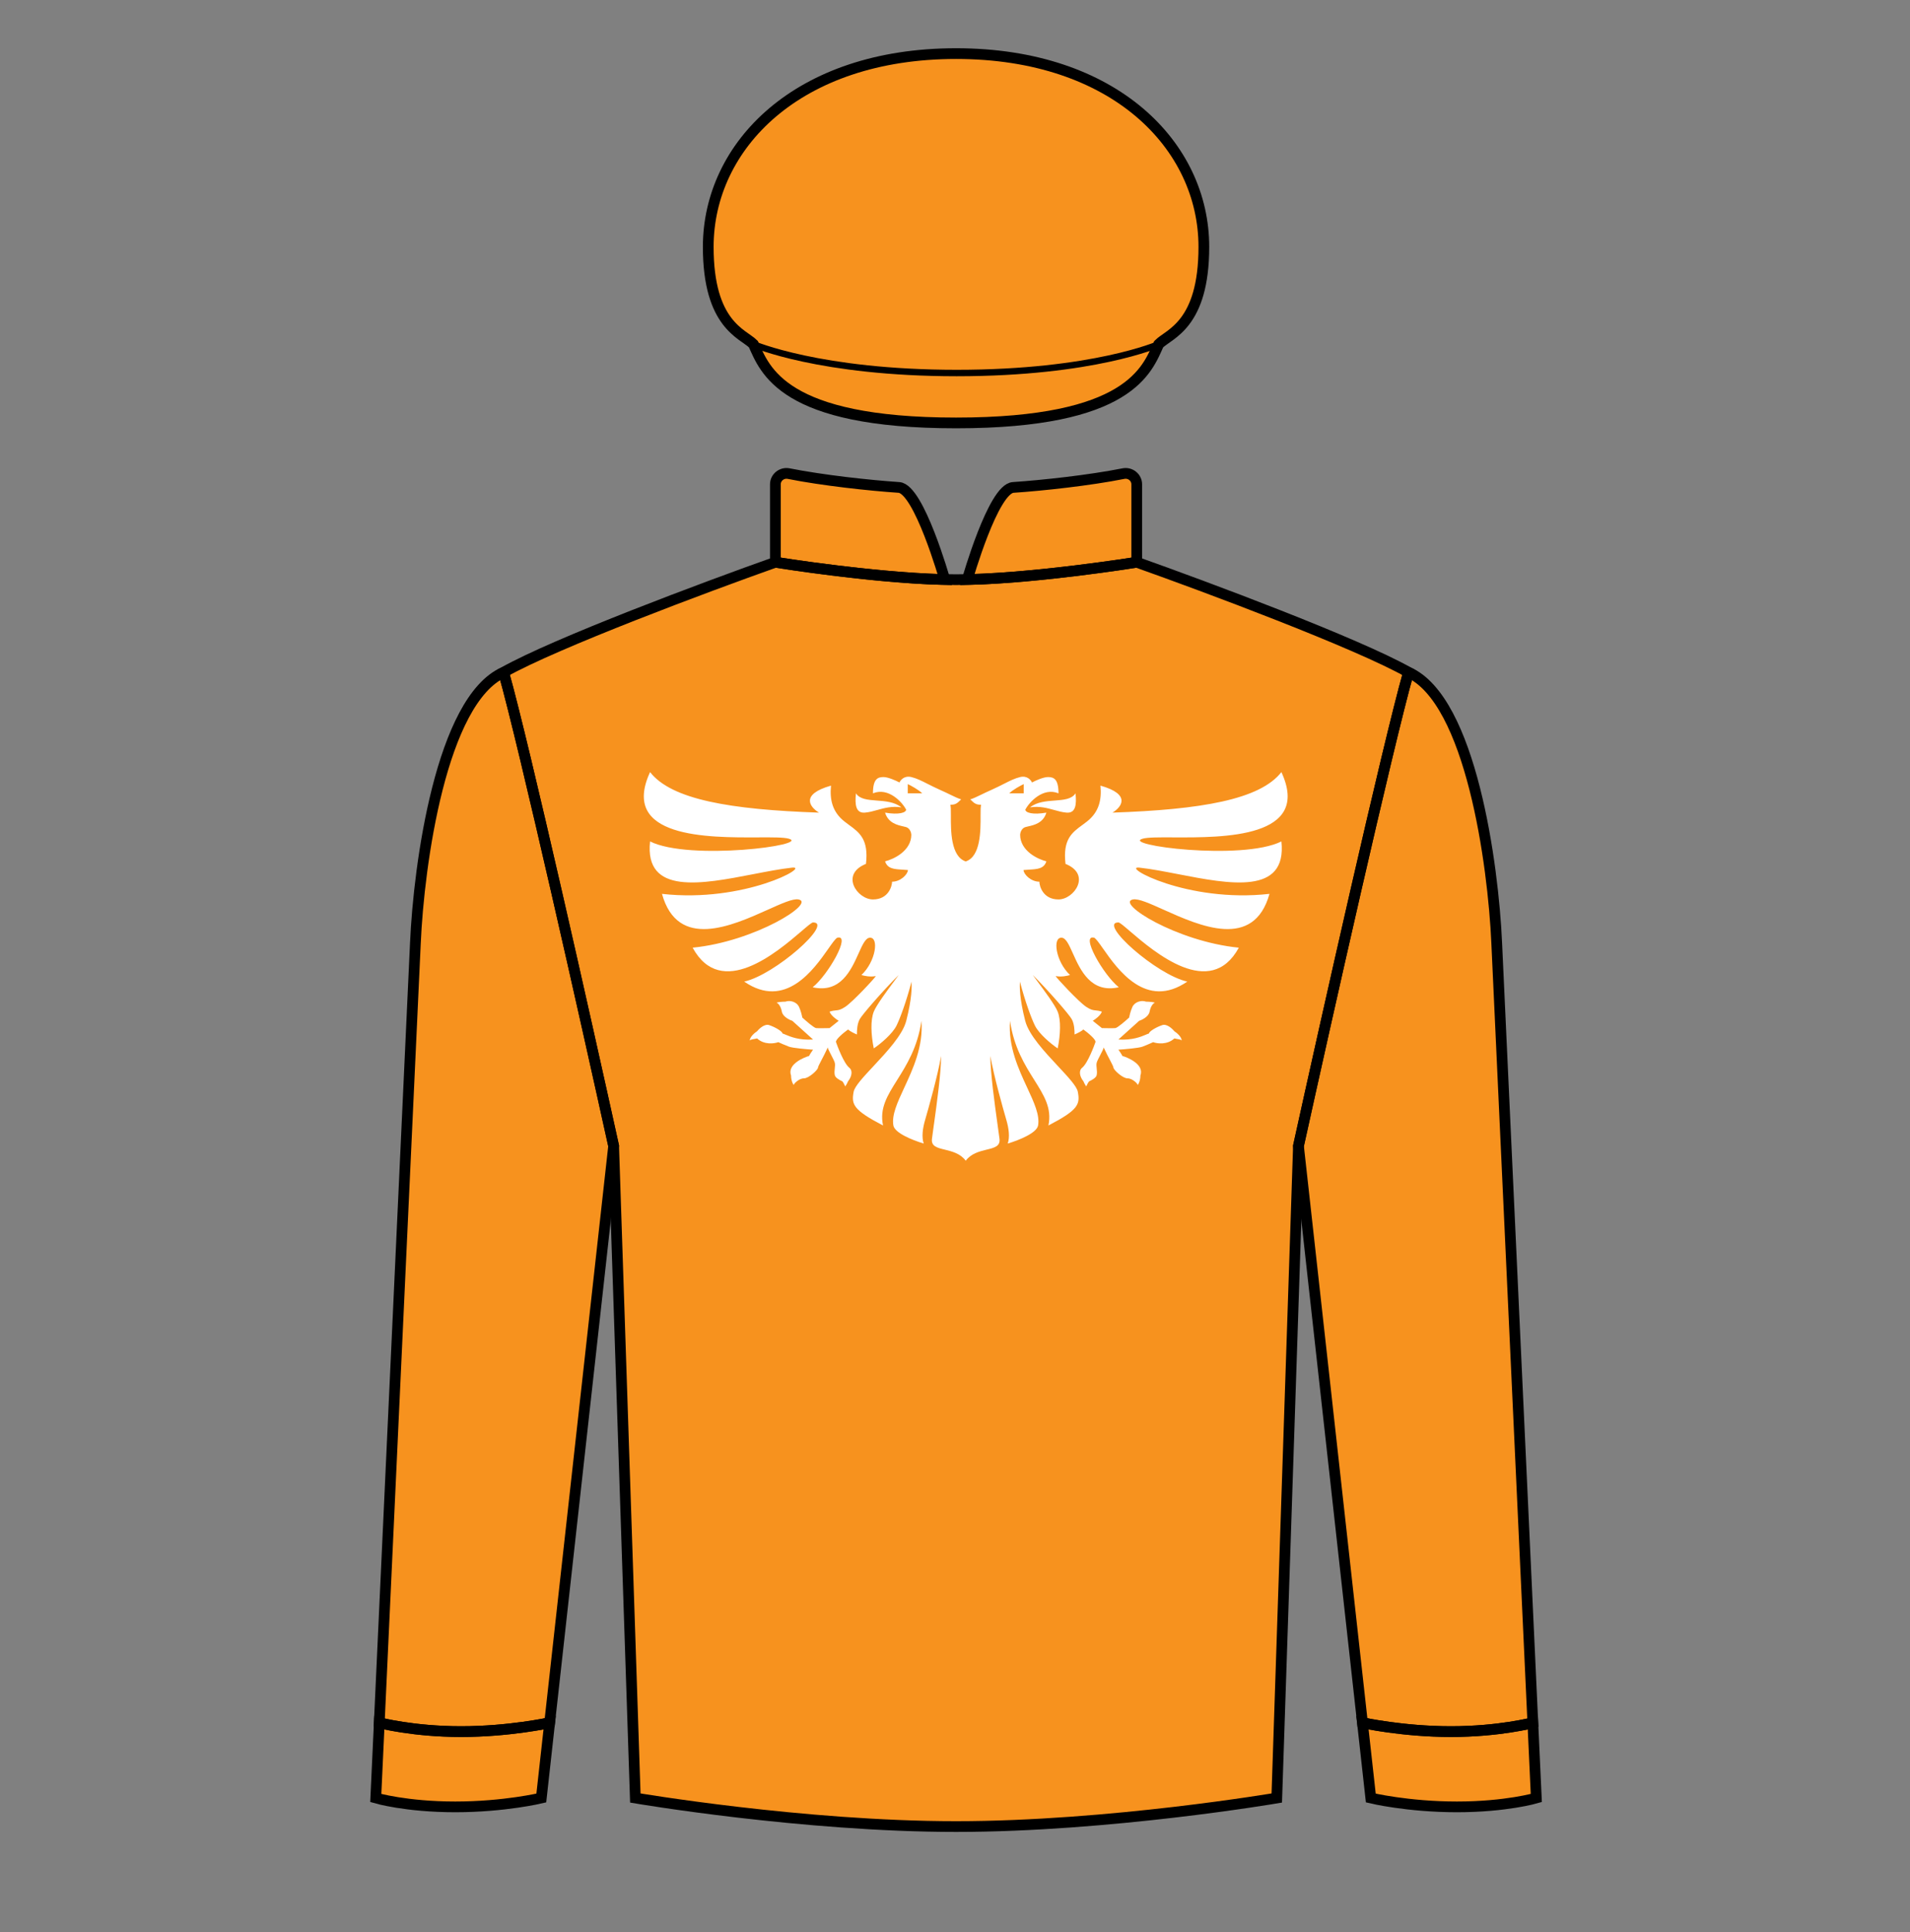
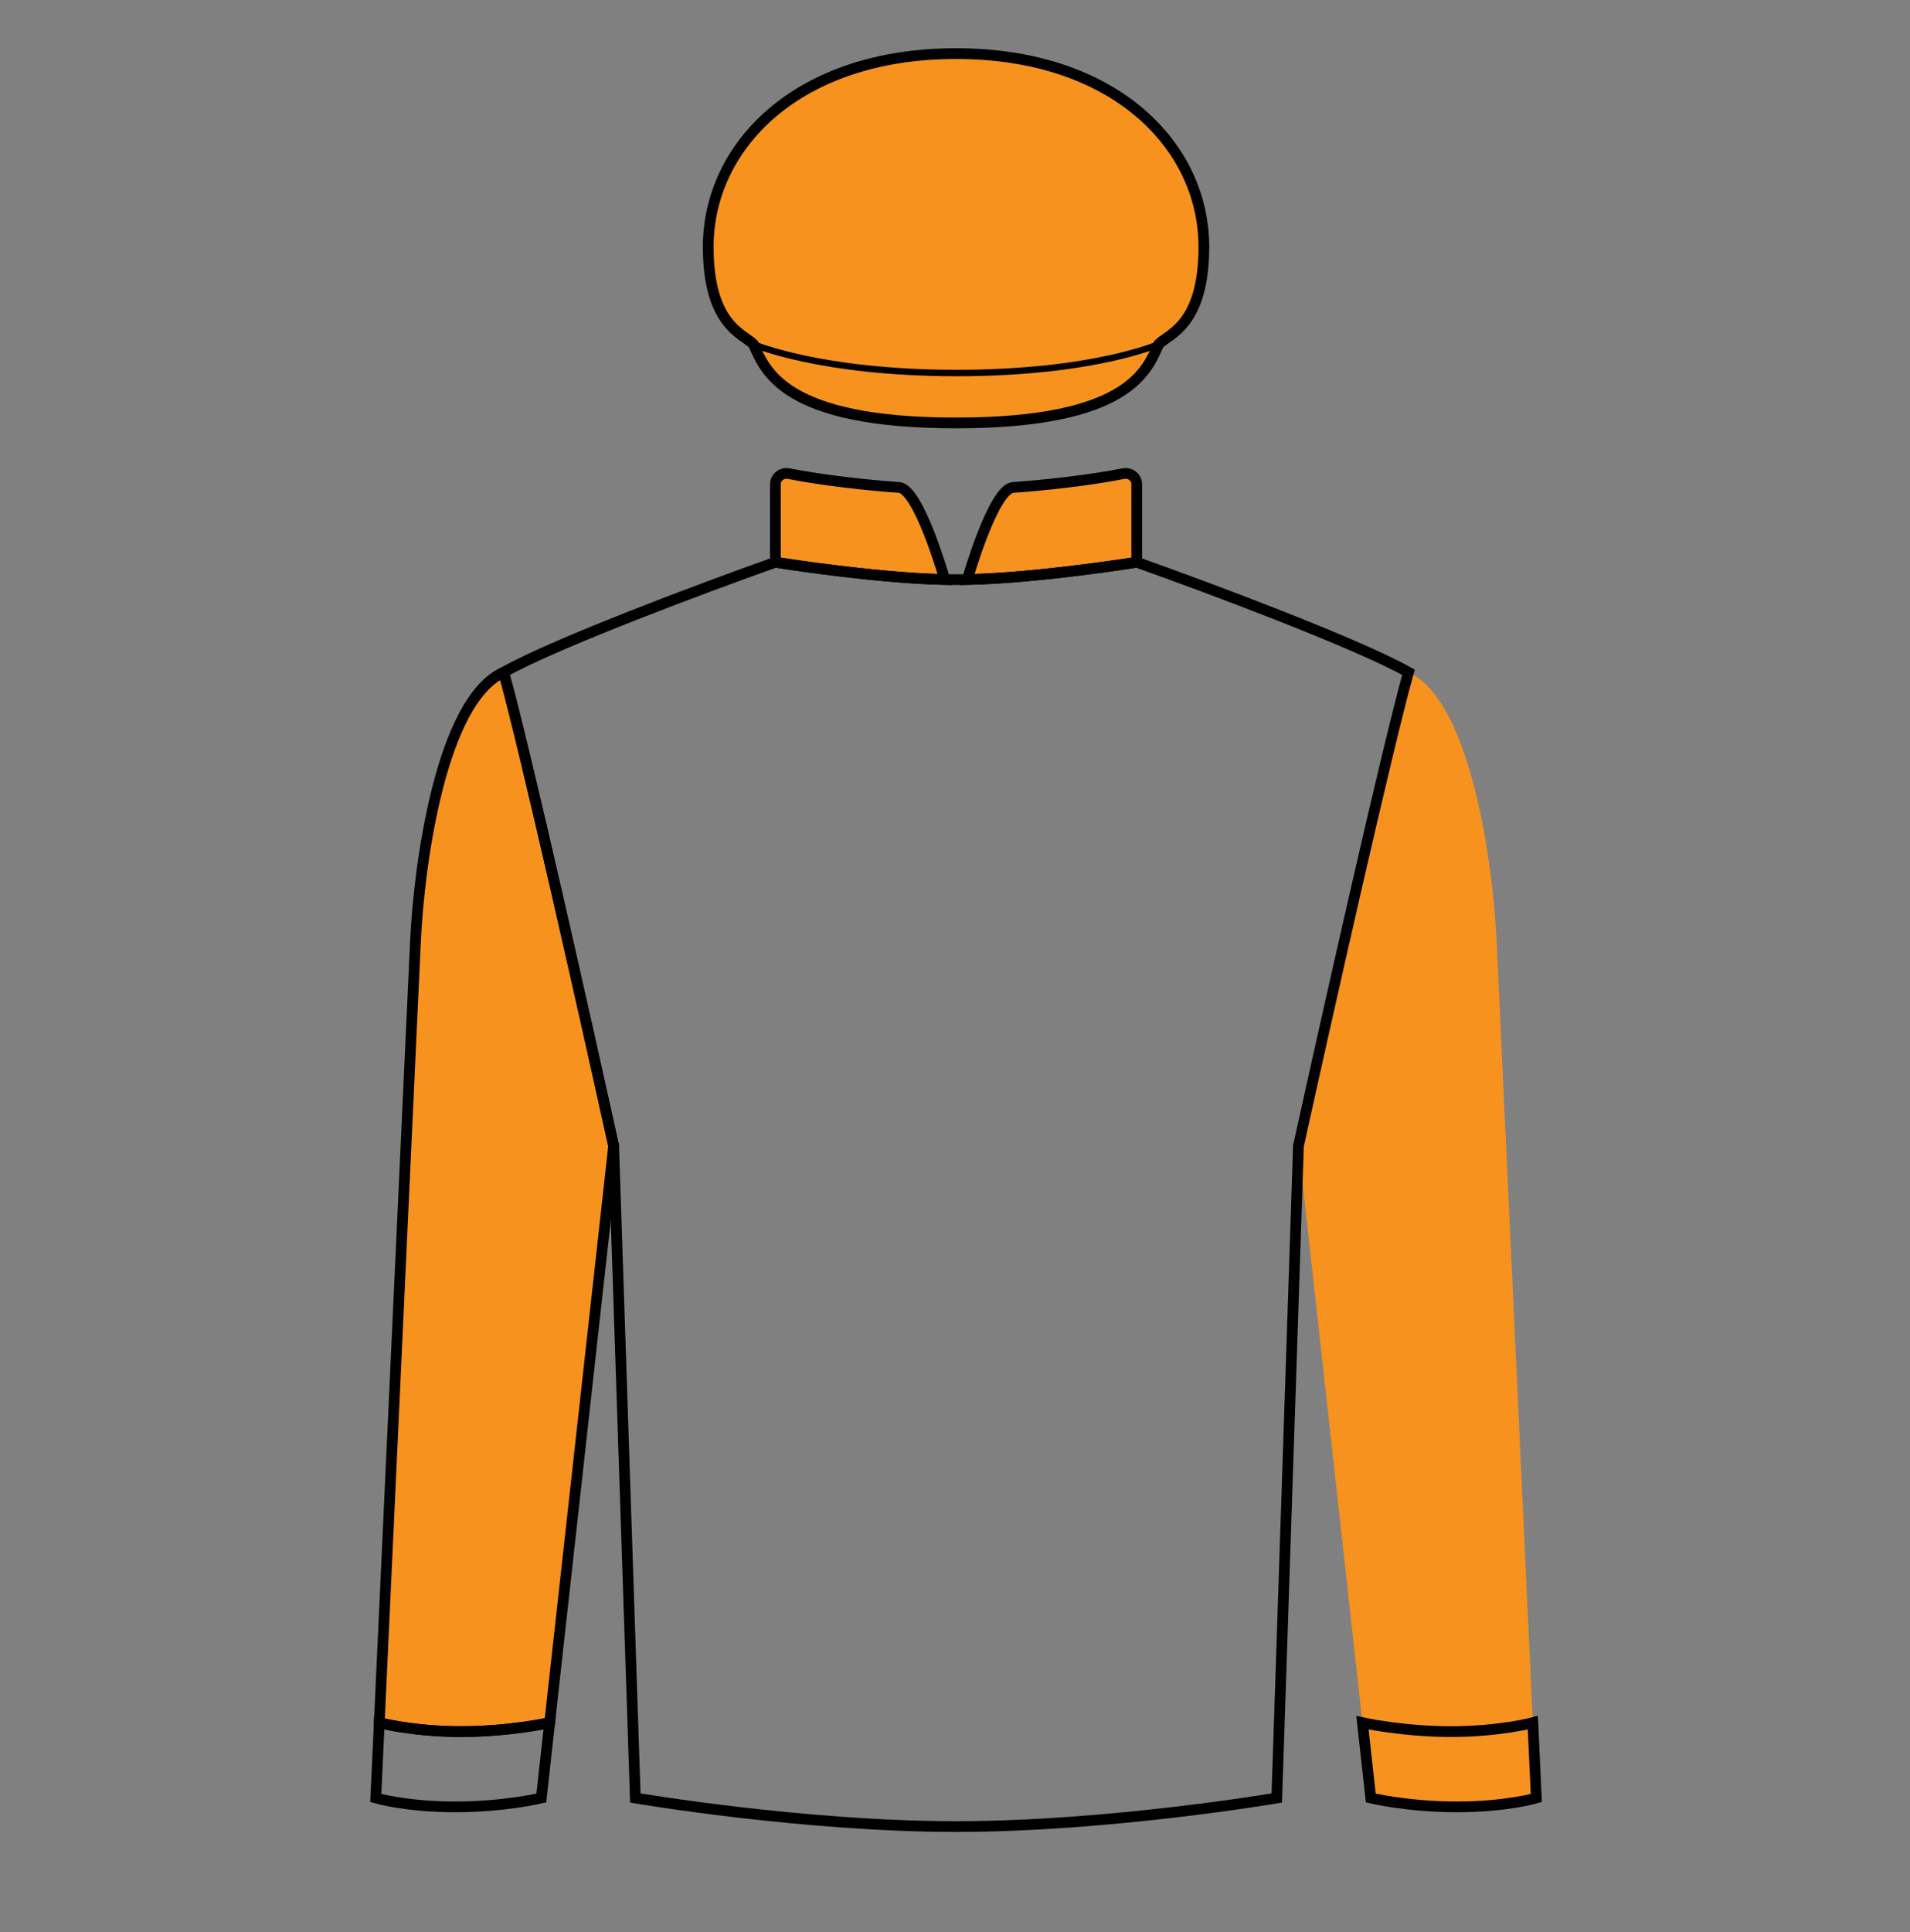
<svg xmlns="http://www.w3.org/2000/svg" width="89" height="90" fill="none" viewBox="0 0 89 90">
  <rect x="0" y="0" width="89" height="90" fill="#808080" stroke="none" />
  <path d="M35.106 16.032C35.646 17.219 36.455 19.701 44.549 19.701C52.643 19.701 53.452 17.219 53.992 16.032C54.481 15.543 56.096 15.136 56.096 11.5C56.096 6.8 51.941 2.497 44.549 2.497C37.157 2.497 33.002 6.8 33.002 11.5C33.002 15.136 34.617 15.543 35.106 16.032Z" fill="#f7921e" />
  <path d="M33.002 11.5C33.002 15.136 34.617 15.543 35.106 16.032C35.106 16.032 38.201 17.376 44.58 17.376C50.959 17.376 53.992 16.032 53.992 16.032C54.481 15.543 56.096 15.136 56.096 11.5C56.096 6.797 51.941 2.504 44.549 2.504C37.157 2.504 33.002 6.797 33.002 11.5Z" fill="#f7921e" />
-   <path d="M21.211 84.168C23.51 84.168 25.223 83.755 25.223 83.755L25.612 80.248C25.612 80.248 23.732 80.662 21.487 80.662C19.242 80.662 17.673 80.248 17.673 80.248L17.51 83.755C17.51 83.755 18.913 84.168 21.211 84.168Z" fill="#f7921e" />
  <path d="M67.887 84.168C65.588 84.168 63.875 83.755 63.875 83.755L63.486 80.248C63.486 80.248 65.366 80.662 67.611 80.662C69.856 80.662 71.425 80.248 71.425 80.248L71.587 83.755C71.587 83.755 70.185 84.168 67.887 84.168Z" fill="#f7921e" />
  <path d="M28.594 53.38C27.299 47.502 24.461 34.859 23.467 31.317C20.561 32.622 19.515 40.269 19.356 43.929L17.673 80.248C17.673 80.248 19.242 80.662 21.487 80.662C23.732 80.662 25.612 80.248 25.612 80.248L28.594 53.38Z" fill="#f7921e" />
  <path d="M60.504 53.38C61.799 47.502 64.637 34.859 65.631 31.317C68.537 32.622 69.582 40.269 69.742 43.929L71.425 80.248C71.425 80.248 69.856 80.662 67.611 80.662C65.366 80.662 63.486 80.248 63.486 80.248L60.504 53.38Z" fill="#f7921e" />
-   <path d="M36.13 26.19C36.13 26.19 41.171 27.003 44.549 27.003C47.926 27.003 52.968 26.19 52.968 26.19C56.179 27.329 63.207 29.95 65.631 31.317C64.637 34.859 61.798 47.502 60.504 53.38L59.494 83.755C59.494 83.755 51.688 85.085 44.549 85.085C37.41 85.085 29.604 83.755 29.604 83.755L28.594 53.38C27.299 47.502 24.461 34.859 23.467 31.317C25.891 29.95 32.919 27.329 36.13 26.19Z" fill="#f7921e" />
  <path d="M36.13 22.561V26.19C36.13 26.19 40.672 26.923 44.023 26.997C44.023 26.997 42.822 22.769 41.889 22.706C40.518 22.614 38.342 22.378 36.749 22.062C36.432 21.999 36.13 22.238 36.13 22.561Z" fill="#f7921e" />
  <path d="M52.968 22.561V26.19C52.968 26.19 48.425 26.923 45.075 26.997C45.075 26.997 46.276 22.769 47.209 22.706C48.58 22.614 50.756 22.378 52.349 22.062C52.666 21.999 52.968 22.238 52.968 22.561Z" fill="#f7921e" />
-   <path fill-rule="evenodd" clip-rule="evenodd" d="M43.427 53.046C43.382 53.397 43.669 53.467 44.029 53.554C44.358 53.635 44.748 53.73 45 54.069C45.252 53.73 45.642 53.635 45.971 53.554C46.331 53.467 46.618 53.397 46.573 53.046C46.55 52.866 46.518 52.635 46.481 52.372L46.481 52.372C46.345 51.39 46.148 49.975 46.148 49.189C46.316 50.16 46.746 51.66 46.881 52.129L46.881 52.129L46.903 52.206C47.003 52.555 47.063 52.968 46.957 53.269C47.51 53.104 48.31 52.772 48.371 52.428C48.457 51.944 48.184 51.356 47.865 50.668C47.457 49.79 46.973 48.749 47.063 47.551C47.243 48.793 47.757 49.611 48.195 50.308C48.651 51.033 49.023 51.626 48.853 52.428C50.245 51.703 50.336 51.447 50.222 50.854C50.173 50.6 49.77 50.168 49.302 49.667C48.678 48.999 47.939 48.209 47.771 47.551C47.501 46.491 47.512 45.958 47.525 45.724C47.771 46.669 48.061 47.439 48.221 47.768C48.409 48.155 48.968 48.623 49.285 48.837C49.415 48.195 49.443 47.526 49.285 47.126C49.166 46.824 48.656 46.139 48.345 45.72L48.345 45.72C48.243 45.583 48.163 45.475 48.124 45.418C48.821 46.108 49.832 47.27 49.941 47.477C50.056 47.693 50.071 47.967 50.071 48.188C50.18 48.142 50.402 48.039 50.48 47.954C50.685 48.102 51.085 48.428 51.044 48.546C50.993 48.692 50.687 49.527 50.426 49.737C50.255 49.875 50.308 50.149 50.486 50.372C50.515 50.448 50.545 50.497 50.575 50.545L50.575 50.545C50.588 50.566 50.601 50.586 50.613 50.608L50.632 50.571L50.632 50.571C50.668 50.497 50.706 50.42 50.749 50.372C50.876 50.314 51.075 50.205 51.101 50.085C51.125 49.978 51.113 49.869 51.102 49.766C51.092 49.672 51.083 49.584 51.101 49.508C51.119 49.432 51.196 49.286 51.27 49.144L51.27 49.144C51.353 48.985 51.433 48.831 51.426 48.788C51.544 49.045 51.651 49.248 51.732 49.401L51.732 49.401C51.821 49.571 51.878 49.68 51.885 49.737C51.898 49.845 52.312 50.232 52.542 50.232C52.771 50.232 53.015 50.488 53.009 50.532C53.003 50.577 53.14 50.388 53.14 50.095C53.336 49.56 52.485 49.238 52.299 49.189C52.269 49.118 52.163 48.964 52.114 48.896C52.414 48.877 53.057 48.822 53.236 48.756C53.414 48.69 53.642 48.588 53.733 48.546C53.924 48.616 54.389 48.679 54.721 48.373C54.766 48.383 54.81 48.391 54.85 48.398C54.97 48.419 55.06 48.434 55.065 48.482C55.065 48.302 54.835 48.11 54.721 48.037C54.62 47.913 54.369 47.682 54.161 47.751C53.901 47.837 53.555 48.031 53.535 48.144C53.498 48.153 53.451 48.173 53.391 48.199C53.165 48.294 52.764 48.463 52.114 48.423C52.59 47.992 52.958 47.662 53.082 47.551C53.227 47.505 53.526 47.355 53.568 47.126C53.622 46.839 53.755 46.732 53.801 46.712C53.848 46.692 53.568 46.659 53.402 46.659C53.182 46.579 52.876 46.672 52.769 46.899C52.684 47.08 52.632 47.307 52.616 47.398C52.443 47.558 52.072 47.88 51.971 47.891C51.869 47.901 51.511 47.895 51.345 47.891L50.919 47.551C51.033 47.485 51.279 47.307 51.345 47.126C51.213 47.082 51.128 47.074 51.052 47.066C50.931 47.055 50.833 47.046 50.612 46.899C50.253 46.659 49.234 45.56 49.188 45.467C49.449 45.521 49.745 45.457 49.86 45.418C49.188 44.79 49.026 43.632 49.483 43.682C49.674 43.703 49.816 44.017 49.992 44.41C50.343 45.191 50.833 46.281 52.132 45.989C51.414 45.418 50.32 43.501 50.989 43.682C51.08 43.735 51.217 43.93 51.399 44.189C52.082 45.163 53.403 47.046 55.324 45.724C53.895 45.418 51.145 42.969 52.114 42.969C52.176 42.969 52.367 43.133 52.647 43.373C53.787 44.349 56.397 46.583 57.725 44.145C54.816 43.858 51.964 42.052 52.794 41.898C53.05 41.85 53.571 42.084 54.214 42.373C55.901 43.131 58.423 44.264 59.154 41.638C55.306 42.072 52.196 40.318 53.095 40.417C53.635 40.476 54.253 40.596 54.89 40.719L54.89 40.719C57.3 41.186 59.979 41.705 59.709 39.196C57.868 40.111 52.179 39.362 53.252 39.066C53.485 39.002 54.007 39.004 54.662 39.007C57.025 39.018 61.128 39.037 59.709 35.966C58.712 37.245 55.974 37.714 51.837 37.854C52.256 37.605 52.73 37.005 51.278 36.596C51.343 37.27 51.202 37.835 50.648 38.269C50.578 38.325 50.507 38.376 50.437 38.428L50.437 38.428C49.954 38.78 49.515 39.101 49.649 40.242C50.869 40.731 50.051 41.898 49.323 41.898C48.595 41.898 48.432 41.268 48.432 41.072C48.041 41.072 47.704 40.736 47.693 40.529C47.783 40.52 47.87 40.515 47.954 40.51C48.342 40.487 48.646 40.469 48.758 40.123C48.35 40.023 47.535 39.633 47.535 38.879C47.541 38.785 47.598 38.584 47.778 38.528C47.814 38.516 47.86 38.506 47.912 38.495C48.181 38.434 48.614 38.338 48.758 37.854C48.115 37.966 47.778 37.854 47.778 37.713C47.96 37.362 48.607 36.66 49.323 36.955C49.323 36.281 49.098 36.197 48.831 36.197C48.617 36.197 48.246 36.365 48.087 36.45C48.037 36.333 47.858 36.118 47.535 36.197C47.283 36.258 47.063 36.37 46.782 36.512C46.613 36.597 46.422 36.694 46.191 36.797C46.005 36.879 45.847 36.955 45.711 37.022C45.502 37.122 45.344 37.199 45.212 37.236C45.418 37.446 45.484 37.477 45.722 37.494C45.691 37.55 45.691 37.737 45.692 37.987C45.695 38.691 45.7 39.899 45 40.128C44.3 39.899 44.305 38.691 44.308 37.987V37.987C44.309 37.737 44.309 37.55 44.278 37.494C44.516 37.477 44.582 37.446 44.788 37.236C44.656 37.199 44.498 37.122 44.289 37.022C44.153 36.955 43.995 36.879 43.809 36.797C43.578 36.694 43.387 36.597 43.218 36.512C42.937 36.37 42.717 36.258 42.465 36.197C42.142 36.118 41.963 36.333 41.913 36.45C41.754 36.365 41.383 36.197 41.169 36.197C40.902 36.197 40.677 36.281 40.677 36.955C41.393 36.66 42.04 37.362 42.222 37.713C42.222 37.854 41.885 37.966 41.242 37.854C41.386 38.338 41.819 38.434 42.088 38.495C42.14 38.506 42.186 38.516 42.222 38.528C42.402 38.584 42.459 38.785 42.465 38.879C42.465 39.633 41.65 40.023 41.242 40.123C41.354 40.469 41.658 40.487 42.046 40.51C42.129 40.515 42.217 40.52 42.307 40.529C42.296 40.736 41.959 41.072 41.568 41.072C41.568 41.268 41.405 41.898 40.677 41.898C39.949 41.898 39.131 40.731 40.351 40.242C40.485 39.101 40.046 38.78 39.563 38.428C39.493 38.376 39.422 38.325 39.352 38.269C38.798 37.835 38.656 37.27 38.722 36.596C37.27 37.005 37.744 37.605 38.163 37.854C34.026 37.714 31.288 37.245 30.291 35.966C28.872 39.037 32.975 39.018 35.338 39.007C35.993 39.004 36.515 39.002 36.748 39.066C37.821 39.362 32.132 40.111 30.291 39.196C30.021 41.705 32.7 41.186 35.11 40.719L35.11 40.719C35.747 40.596 36.365 40.476 36.905 40.417C37.804 40.318 34.694 42.072 30.846 41.638C31.577 44.264 34.099 43.131 35.786 42.373C36.428 42.084 36.95 41.85 37.206 41.898C38.036 42.052 35.184 43.858 32.275 44.145C33.603 46.583 36.213 44.349 37.353 43.373C37.633 43.133 37.824 42.969 37.886 42.969C38.855 42.969 36.105 45.418 34.676 45.724C36.597 47.046 37.918 45.163 38.601 44.189C38.783 43.93 38.92 43.735 39.011 43.682C39.68 43.501 38.586 45.418 37.868 45.989C39.167 46.281 39.657 45.191 40.008 44.41C40.184 44.017 40.326 43.703 40.517 43.682C40.974 43.632 40.812 44.79 40.14 45.418C40.255 45.457 40.551 45.521 40.812 45.467C40.766 45.56 39.747 46.659 39.388 46.899C39.167 47.046 39.069 47.055 38.948 47.066C38.872 47.074 38.787 47.082 38.655 47.126C38.721 47.307 38.967 47.485 39.081 47.551L38.655 47.891C38.489 47.895 38.131 47.901 38.029 47.891C37.928 47.88 37.557 47.558 37.384 47.398C37.368 47.307 37.316 47.08 37.231 46.899C37.124 46.672 36.818 46.579 36.598 46.659C36.432 46.659 36.152 46.692 36.199 46.712C36.245 46.732 36.378 46.839 36.432 47.126C36.474 47.355 36.773 47.505 36.918 47.551C37.042 47.662 37.41 47.992 37.886 48.423C37.236 48.463 36.835 48.294 36.609 48.199C36.549 48.173 36.501 48.153 36.465 48.144C36.445 48.031 36.099 47.837 35.839 47.751C35.631 47.682 35.38 47.913 35.279 48.037C35.165 48.11 34.935 48.302 34.935 48.482C34.94 48.434 35.03 48.419 35.15 48.398C35.19 48.391 35.234 48.383 35.279 48.373C35.611 48.679 36.076 48.616 36.267 48.546C36.358 48.588 36.586 48.69 36.764 48.756C36.943 48.822 37.586 48.877 37.886 48.896C37.837 48.964 37.731 49.118 37.701 49.189C37.515 49.238 36.664 49.56 36.86 50.095C36.86 50.388 36.997 50.577 36.991 50.532C36.985 50.488 37.229 50.232 37.458 50.232C37.688 50.232 38.102 49.845 38.115 49.737C38.122 49.68 38.179 49.571 38.268 49.401L38.268 49.401C38.349 49.248 38.456 49.045 38.574 48.788C38.567 48.831 38.647 48.985 38.73 49.144C38.804 49.286 38.881 49.432 38.899 49.508C38.917 49.584 38.908 49.672 38.898 49.766V49.766C38.887 49.869 38.875 49.978 38.899 50.085C38.925 50.205 39.124 50.314 39.251 50.372C39.294 50.42 39.332 50.497 39.368 50.571L39.387 50.608C39.399 50.586 39.412 50.566 39.424 50.545L39.425 50.545C39.455 50.497 39.485 50.448 39.514 50.372C39.692 50.149 39.745 49.875 39.574 49.737C39.313 49.527 39.007 48.692 38.956 48.546C38.915 48.428 39.315 48.102 39.52 47.954C39.598 48.039 39.82 48.142 39.929 48.188C39.929 47.967 39.944 47.693 40.059 47.477C40.168 47.27 41.179 46.108 41.876 45.418C41.837 45.475 41.757 45.583 41.655 45.72C41.344 46.139 40.834 46.824 40.715 47.126C40.557 47.526 40.585 48.195 40.715 48.837C41.032 48.623 41.591 48.155 41.779 47.768C41.939 47.439 42.229 46.669 42.475 45.724C42.488 45.958 42.499 46.491 42.229 47.551C42.061 48.209 41.322 48.999 40.698 49.667C40.23 50.168 39.827 50.6 39.778 50.854C39.664 51.447 39.755 51.703 41.147 52.428C40.977 51.626 41.349 51.033 41.805 50.308C42.243 49.611 42.757 48.793 42.937 47.551C43.027 48.749 42.543 49.79 42.135 50.668C41.816 51.356 41.543 51.944 41.629 52.428C41.69 52.772 42.49 53.104 43.043 53.269C42.937 52.968 42.997 52.555 43.097 52.206L43.119 52.129C43.254 51.66 43.684 50.16 43.852 49.189C43.852 49.975 43.655 51.39 43.519 52.372L43.518 52.373C43.482 52.635 43.45 52.866 43.427 53.046ZM42.973 36.955C42.802 36.787 42.453 36.598 42.299 36.525V36.955H42.973ZM47.027 36.955C47.198 36.787 47.547 36.598 47.701 36.525V36.955H47.027ZM40.853 37.291C40.438 37.259 40.059 37.23 39.885 36.955C39.825 37.494 39.885 37.89 40.303 37.854C40.499 37.838 40.687 37.785 40.881 37.731C41.211 37.639 41.56 37.542 42.001 37.608C41.683 37.353 41.252 37.321 40.853 37.291ZM49.147 37.291C49.562 37.259 49.941 37.23 50.115 36.955C50.175 37.494 50.115 37.89 49.697 37.854C49.501 37.838 49.313 37.785 49.119 37.731C48.789 37.639 48.44 37.542 47.999 37.608C48.317 37.353 48.748 37.321 49.147 37.291Z" fill="#ffffff" />
  <path d="M36.13 26.19C36.13 26.19 41.171 27.003 44.549 27.003C47.926 27.003 52.968 26.19 52.968 26.19C56.179 27.329 63.207 29.95 65.631 31.317C64.637 34.859 61.798 47.502 60.504 53.38L59.494 83.755C59.494 83.755 51.688 85.085 44.549 85.085C37.41 85.085 29.604 83.755 29.604 83.755L28.594 53.38C27.299 47.502 24.461 34.859 23.467 31.317C25.891 29.95 32.919 27.329 36.13 26.19Z" stroke="black" stroke-width="0.5" />
  <path d="M36.13 22.561V26.19C36.13 26.19 40.672 26.923 44.023 26.997C44.023 26.997 42.822 22.769 41.889 22.706C40.518 22.614 38.342 22.378 36.749 22.062C36.432 21.999 36.13 22.238 36.13 22.561Z" stroke="black" stroke-width="0.5" />
  <path d="M52.968 22.561V26.19C52.968 26.19 48.425 26.923 45.075 26.997C45.075 26.997 46.276 22.769 47.209 22.706C48.58 22.614 50.756 22.378 52.349 22.062C52.666 21.999 52.968 22.238 52.968 22.561Z" stroke="black" stroke-width="0.5" />
  <path d="M28.594 53.38C27.299 47.502 24.461 34.859 23.467 31.317C20.561 32.622 19.515 40.269 19.356 43.929L17.673 80.248C17.673 80.248 19.242 80.662 21.487 80.662C23.732 80.662 25.612 80.248 25.612 80.248L28.594 53.38Z" stroke="black" stroke-width="0.5" />
-   <path d="M60.504 53.38C61.799 47.502 64.637 34.859 65.631 31.317C68.537 32.622 69.582 40.269 69.742 43.929L71.425 80.248C71.425 80.248 69.856 80.662 67.611 80.662C65.366 80.662 63.486 80.248 63.486 80.248L60.504 53.38Z" stroke="black" stroke-width="0.5" />
  <path d="M21.211 84.168C23.51 84.168 25.223 83.755 25.223 83.755L25.612 80.248C25.612 80.248 23.732 80.662 21.487 80.662C19.242 80.662 17.673 80.248 17.673 80.248L17.51 83.755C17.51 83.755 18.913 84.168 21.211 84.168Z" stroke="black" stroke-width="0.5" />
  <path d="M67.887 84.168C65.588 84.168 63.875 83.755 63.875 83.755L63.486 80.248C63.486 80.248 65.366 80.662 67.611 80.662C69.856 80.662 71.425 80.248 71.425 80.248L71.587 83.755C71.587 83.755 70.185 84.168 67.887 84.168Z" stroke="black" stroke-width="0.5" />
  <path d="M35.106 16.032C35.646 17.219 36.455 19.701 44.549 19.701C52.643 19.701 53.452 17.219 53.992 16.032C54.481 15.543 56.096 15.136 56.096 11.5C56.096 6.8 51.941 2.497 44.549 2.497C37.157 2.497 33.002 6.8 33.002 11.5C33.002 15.136 34.617 15.543 35.106 16.032Z" stroke="black" stroke-width="0.5" />
  <path d="M33.002 11.5C33.002 15.136 34.617 15.543 35.106 16.032C35.106 16.032 38.201 17.376 44.58 17.376C50.959 17.376 53.992 16.032 53.992 16.032C54.481 15.543 56.096 15.136 56.096 11.5C56.096 6.797 51.941 2.504 44.549 2.504C37.157 2.504 33.002 6.797 33.002 11.5Z" stroke="black" stroke-width="0.3" />
</svg>